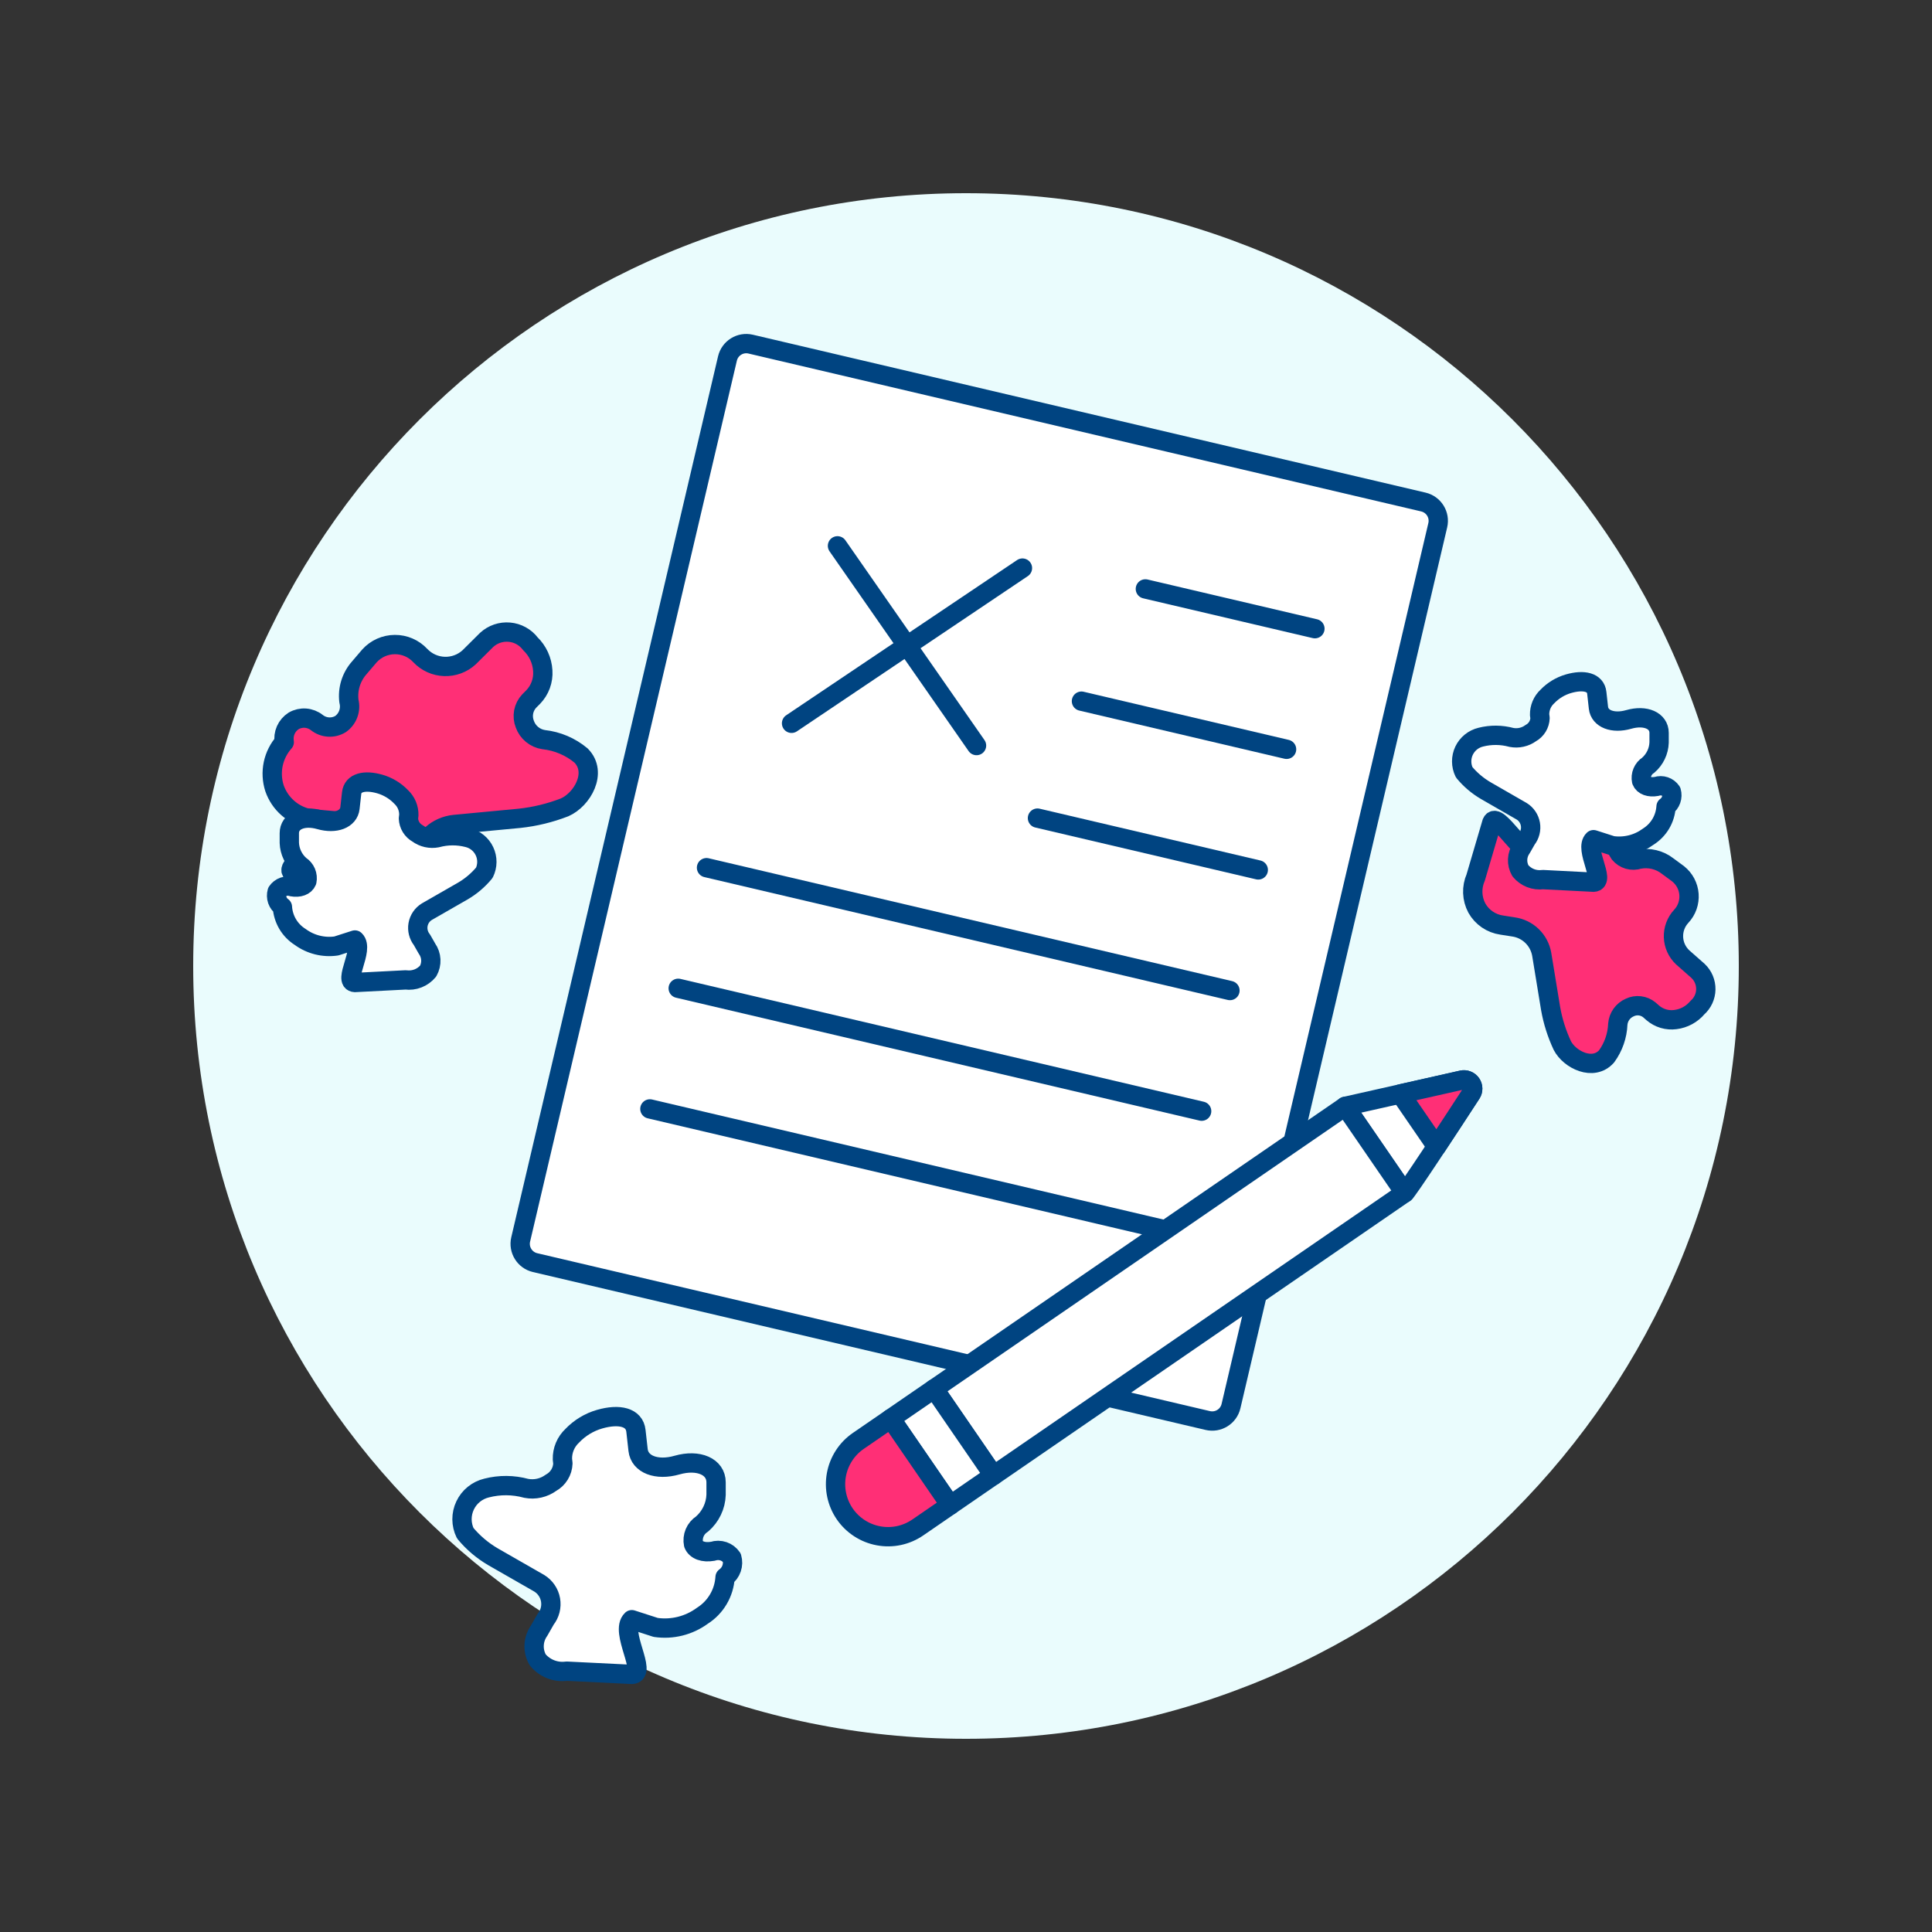
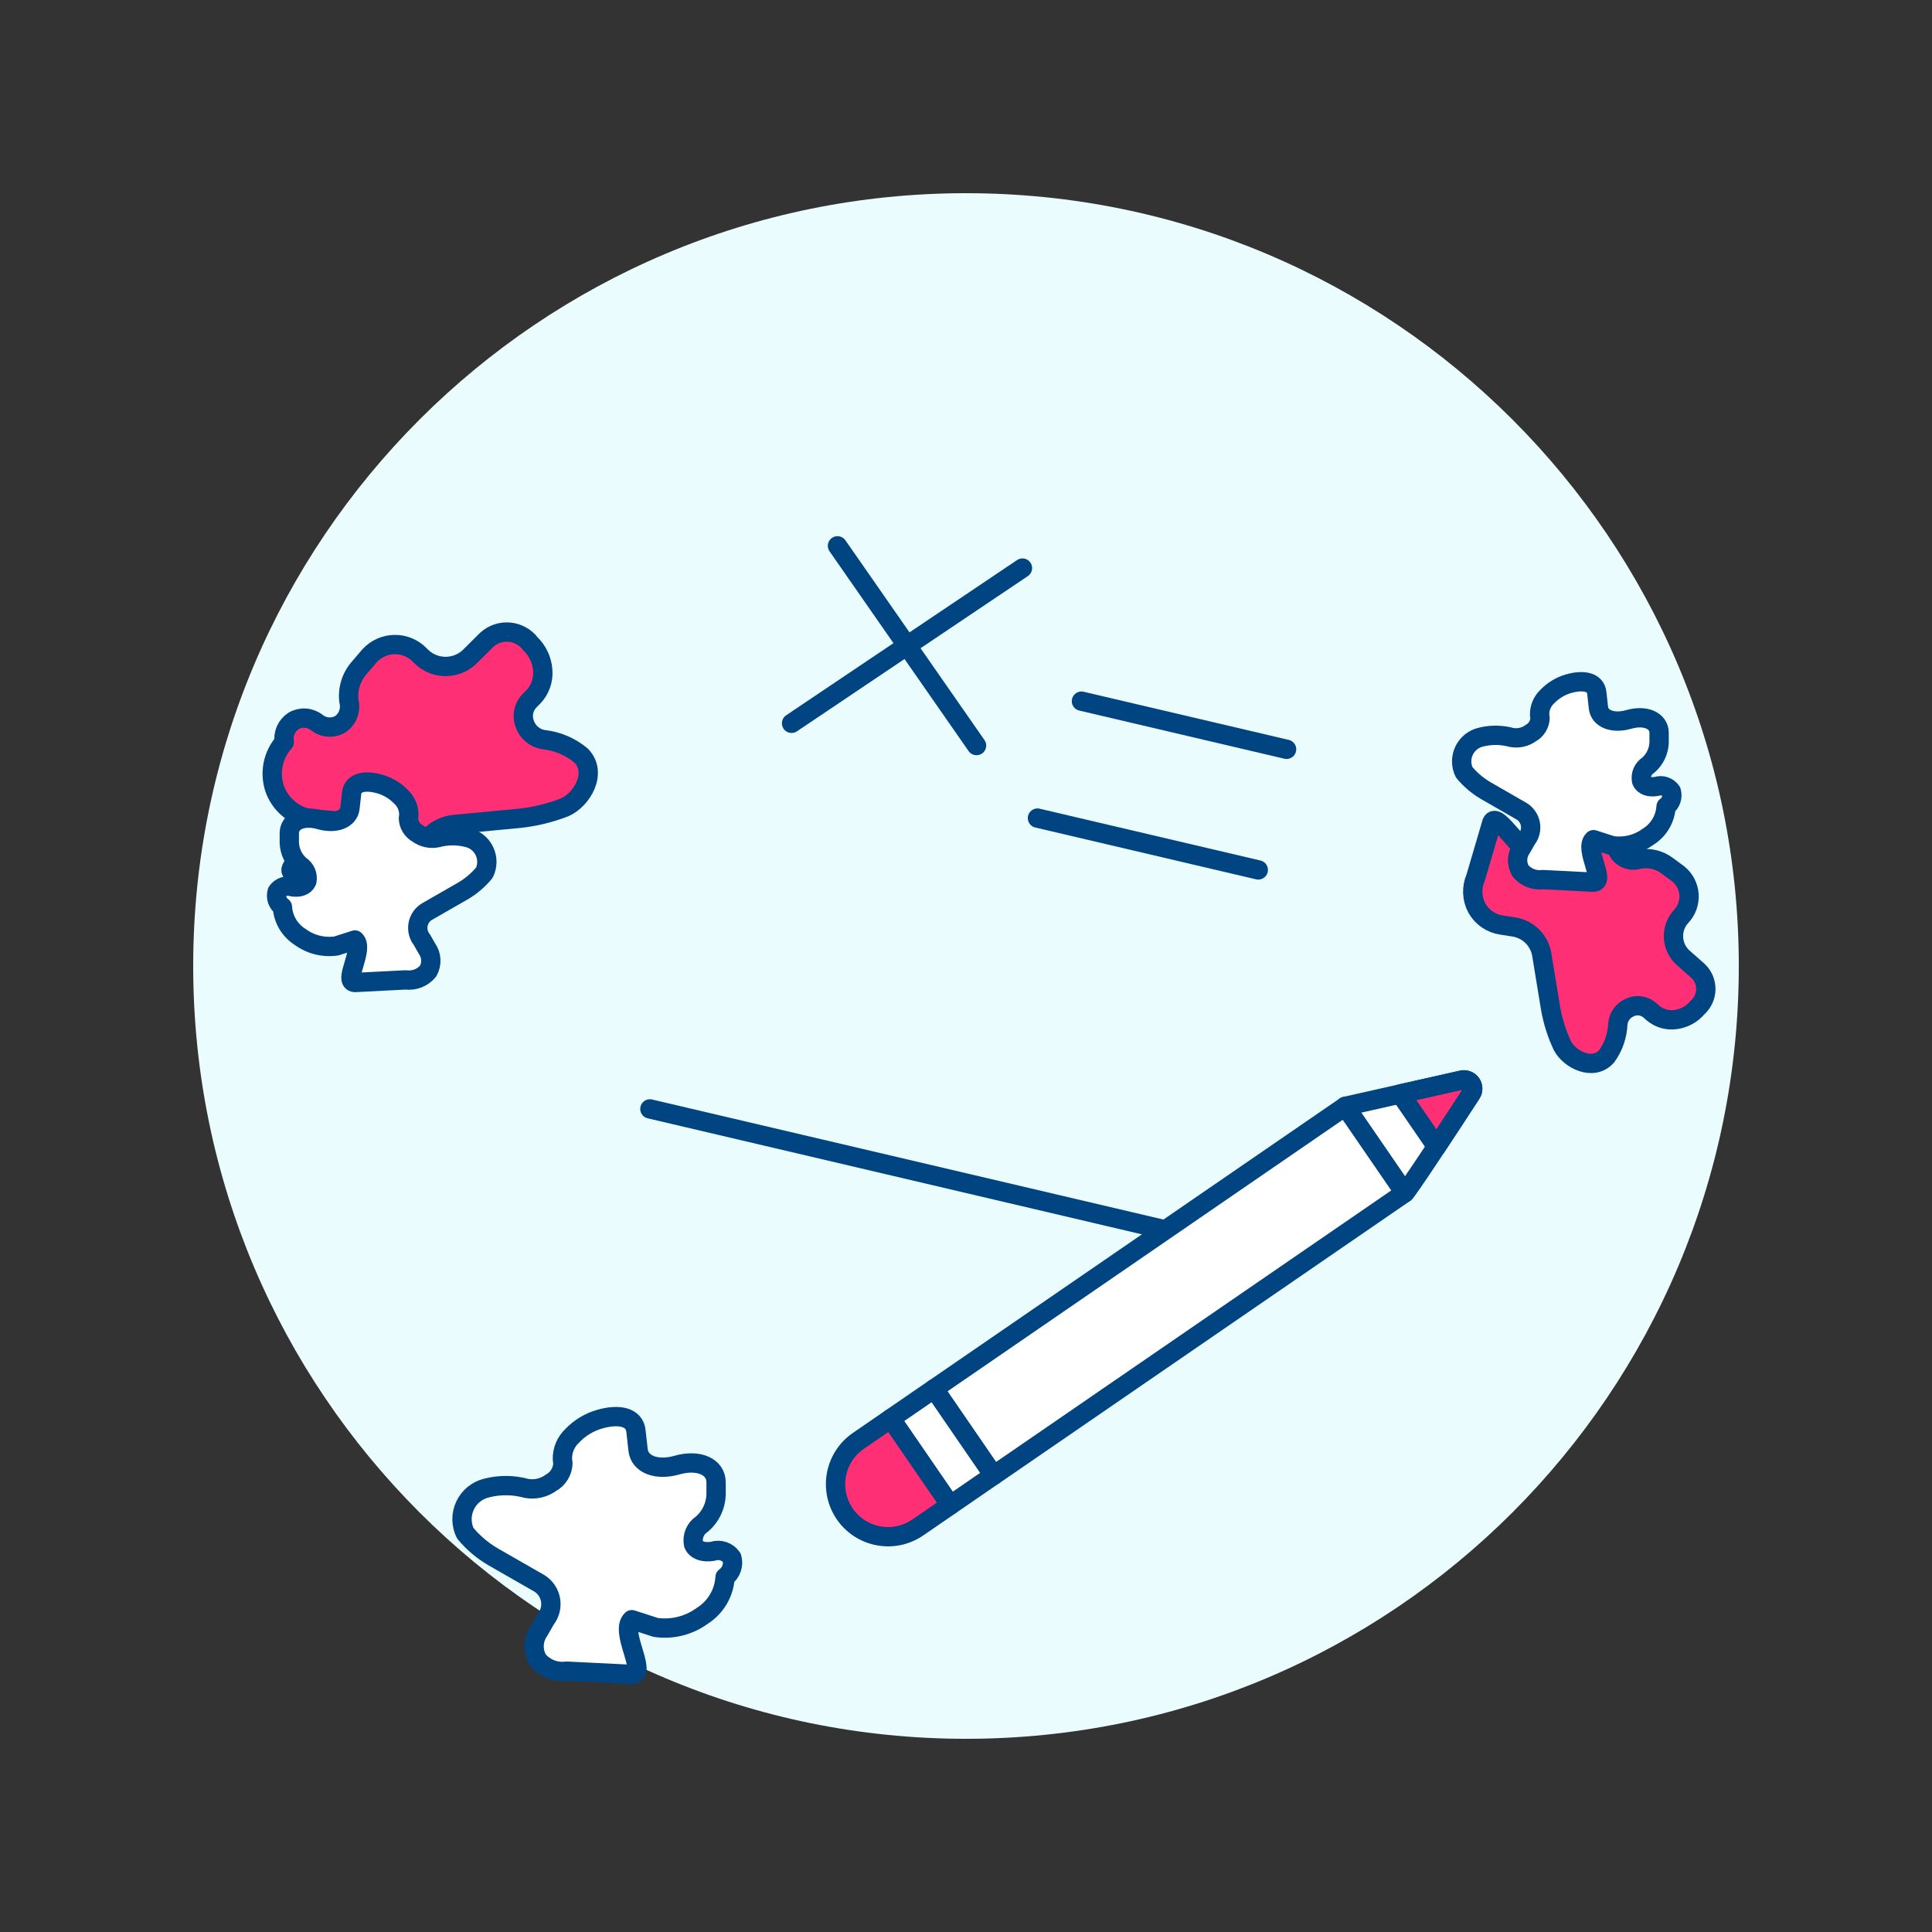
<svg xmlns="http://www.w3.org/2000/svg" fill="none" viewBox="0 0 100 100">
  <rect x="0" y="0" width="100" height="100" fill="#333333" stroke="none" />
  <path fill="#eafcfd" d="M50 90C72.091 90 90 72.091 90 50C90 27.909 72.091 10 50 10C27.909 10 10 27.909 10 50C10 72.091 27.909 90 50 90Z" />
-   <path fill="#ffffff" stroke="#004481" stroke-linecap="round" stroke-linejoin="round" d="M37.653 18.557L26.951 64.151C26.824 64.688 27.158 65.227 27.695 65.353L62.514 73.526C63.052 73.652 63.59 73.319 63.716 72.781L74.418 27.187C74.545 26.649 74.211 26.111 73.674 25.985L38.855 17.812C38.317 17.686 37.779 18.019 37.653 18.557Z" />
-   <path stroke="#004481" stroke-linecap="round" stroke-linejoin="round" d="M59.284 30.482L68.059 32.541" fill="#ffffff" />
  <path stroke="#004481" stroke-linecap="round" stroke-linejoin="round" d="M66.593 38.784L55.976 36.292" fill="#ffffff" />
  <path stroke="#004481" stroke-linecap="round" stroke-linejoin="round" d="M53.699 42.345L65.128 45.027" fill="#ffffff" />
-   <path stroke="#004481" stroke-linecap="round" stroke-linejoin="round" d="M36.569 44.911L63.662 51.27" fill="#ffffff" />
-   <path stroke="#004481" stroke-linecap="round" stroke-linejoin="round" d="M35.104 51.154L62.197 57.514" fill="#ffffff" />
  <path stroke="#004481" stroke-linecap="round" stroke-linejoin="round" d="M33.638 57.397L60.732 63.757" fill="#ffffff" />
  <path fill="#ff2f76" stroke="#004481" stroke-linecap="round" stroke-linejoin="round" d="M28.139 38.283C27.919 38.25 27.713 38.158 27.542 38.017C27.37 37.877 27.24 37.692 27.165 37.483C27.085 37.282 27.064 37.062 27.104 36.849C27.145 36.637 27.245 36.44 27.394 36.283L27.594 36.083C27.768 35.903 27.903 35.689 27.989 35.454C28.075 35.219 28.111 34.969 28.094 34.719C28.064 34.188 27.834 33.688 27.451 33.319C27.322 33.149 27.158 33.008 26.971 32.905C26.784 32.802 26.578 32.739 26.365 32.721C26.152 32.702 25.938 32.727 25.736 32.796C25.534 32.865 25.348 32.975 25.191 33.119L24.285 34.019C23.937 34.341 23.475 34.512 23.001 34.495C22.527 34.479 22.079 34.276 21.754 33.931C21.586 33.75 21.382 33.606 21.155 33.508C20.928 33.41 20.684 33.36 20.437 33.362C20.19 33.363 19.946 33.416 19.72 33.516C19.494 33.617 19.292 33.763 19.126 33.946L18.602 34.559C18.393 34.793 18.237 35.07 18.143 35.369C18.05 35.669 18.022 35.986 18.061 36.297C18.116 36.514 18.104 36.742 18.027 36.952C17.95 37.162 17.812 37.344 17.63 37.474C17.442 37.59 17.223 37.645 17.003 37.631C16.783 37.618 16.573 37.537 16.4 37.4C16.232 37.267 16.027 37.188 15.813 37.172C15.6 37.156 15.386 37.205 15.2 37.312C15.02 37.428 14.878 37.593 14.791 37.789C14.705 37.984 14.678 38.201 14.713 38.412C14.428 38.731 14.232 39.12 14.143 39.538C14.055 39.957 14.077 40.392 14.208 40.799C14.344 41.192 14.579 41.544 14.892 41.819C15.204 42.094 15.582 42.283 15.99 42.367L17.478 42.5C17.599 43.354 14.421 44.812 15.178 45.191L18.498 46.419C18.787 46.57 19.107 46.654 19.433 46.664C19.759 46.675 20.084 46.611 20.382 46.479C20.674 46.341 20.931 46.137 21.131 45.883C21.332 45.629 21.471 45.332 21.538 45.016L21.698 44.316C21.786 43.884 22.011 43.492 22.338 43.197C22.665 42.901 23.078 42.719 23.517 42.675L26.89 42.356C27.69 42.27 28.475 42.079 29.225 41.788C30.136 41.388 30.944 39.988 30.077 39.107C29.526 38.647 28.852 38.361 28.139 38.283V38.283Z" />
  <path fill="#ff2f76" stroke="#004481" stroke-linecap="round" stroke-linejoin="round" d="M83.737 53.01C83.752 52.824 83.818 52.647 83.926 52.495C84.035 52.344 84.182 52.224 84.353 52.15C84.517 52.07 84.7 52.04 84.881 52.062C85.062 52.083 85.233 52.157 85.373 52.273L85.551 52.429C85.71 52.565 85.897 52.666 86.098 52.726C86.299 52.785 86.511 52.801 86.719 52.773C87.163 52.718 87.569 52.497 87.857 52.155C87.991 52.037 88.099 51.892 88.174 51.73C88.249 51.567 88.29 51.391 88.293 51.212C88.296 51.034 88.262 50.856 88.193 50.691C88.124 50.527 88.021 50.378 87.891 50.255L87.091 49.549C86.802 49.276 86.632 48.9 86.619 48.503C86.606 48.106 86.75 47.719 87.021 47.428C87.163 47.277 87.272 47.098 87.341 46.902C87.409 46.707 87.437 46.499 87.422 46.292C87.407 46.086 87.349 45.885 87.252 45.701C87.155 45.518 87.021 45.357 86.859 45.228L86.316 44.828C86.109 44.666 85.869 44.551 85.613 44.49C85.357 44.429 85.091 44.423 84.833 44.474C84.655 44.533 84.463 44.536 84.283 44.484C84.103 44.431 83.943 44.326 83.824 44.181C83.715 44.031 83.654 43.851 83.651 43.666C83.648 43.48 83.703 43.298 83.807 43.145C83.907 42.998 83.961 42.824 83.962 42.646C83.963 42.468 83.911 42.294 83.813 42.145C83.706 42.001 83.558 41.891 83.389 41.83C83.22 41.769 83.037 41.758 82.862 41.801C82.579 41.581 82.243 41.439 81.888 41.389C81.533 41.339 81.171 41.382 80.838 41.515C80.517 41.651 80.236 41.868 80.024 42.144C79.812 42.421 79.675 42.748 79.628 43.094L79.6 44.342C78.892 44.492 77.493 41.919 77.219 42.573L76.382 45.418C76.272 45.669 76.22 45.942 76.23 46.216C76.24 46.49 76.312 46.758 76.441 47C76.573 47.236 76.758 47.439 76.982 47.592C77.205 47.745 77.461 47.844 77.729 47.882L78.329 47.976C78.694 48.026 79.033 48.191 79.298 48.447C79.562 48.703 79.738 49.037 79.8 49.4L80.259 52.2C80.376 52.864 80.581 53.51 80.867 54.12C81.253 54.858 82.467 55.454 83.156 54.679C83.51 54.192 83.713 53.612 83.737 53.01V53.01Z" />
  <path fill="#ffffff" stroke="#004481" stroke-linecap="round" stroke-linejoin="round" d="M78.233 38.169C78.406 38.202 78.584 38.2 78.756 38.161C78.928 38.123 79.091 38.049 79.233 37.945C79.373 37.868 79.491 37.756 79.575 37.62C79.659 37.483 79.706 37.328 79.712 37.168L79.69 37C79.686 36.824 79.719 36.649 79.787 36.486C79.855 36.324 79.956 36.177 80.085 36.057C80.387 35.74 80.769 35.509 81.19 35.388C81.977 35.163 82.59 35.307 82.649 35.861L82.735 36.631C82.799 37.208 83.482 37.473 84.302 37.238C85.17 36.99 85.873 37.3 85.875 37.932V38.432C85.867 38.656 85.813 38.877 85.716 39.079C85.619 39.281 85.481 39.462 85.311 39.608C85.178 39.693 85.074 39.816 85.013 39.961C84.951 40.106 84.936 40.267 84.968 40.421C85.062 40.661 85.368 40.773 85.743 40.705C85.881 40.659 86.031 40.659 86.169 40.706C86.307 40.753 86.426 40.843 86.508 40.964C86.549 41.107 86.545 41.259 86.496 41.4C86.447 41.54 86.356 41.662 86.235 41.748C86.216 42.061 86.123 42.366 85.964 42.636C85.804 42.906 85.582 43.134 85.317 43.302C84.778 43.698 84.105 43.867 83.443 43.771L82.48 43.462C81.97 43.939 83.135 45.635 82.485 45.662L79.861 45.528C79.644 45.557 79.424 45.531 79.22 45.451C79.017 45.371 78.837 45.241 78.697 45.073C78.593 44.893 78.543 44.687 78.552 44.479C78.562 44.271 78.631 44.071 78.751 43.901L79.014 43.441C79.101 43.332 79.163 43.206 79.197 43.071C79.232 42.936 79.237 42.795 79.213 42.658C79.189 42.521 79.136 42.391 79.058 42.276C78.98 42.16 78.879 42.063 78.76 41.99L76.9 40.92C76.476 40.672 76.099 40.351 75.786 39.973C75.701 39.799 75.657 39.609 75.656 39.416C75.654 39.223 75.697 39.032 75.779 38.857C75.862 38.683 75.983 38.529 76.133 38.407C76.283 38.286 76.458 38.2 76.646 38.155C77.167 38.023 77.714 38.028 78.233 38.169V38.169Z" />
  <path fill="#ffffff" stroke="#004481" stroke-linecap="round" stroke-linejoin="round" d="M27.237 77.036C27.459 77.079 27.688 77.075 27.909 77.025C28.129 76.975 28.337 76.881 28.52 76.747C28.7 76.648 28.852 76.504 28.959 76.328C29.067 76.153 29.128 75.953 29.135 75.747L29.111 75.528C29.105 75.301 29.148 75.076 29.235 74.867C29.323 74.658 29.453 74.47 29.619 74.315C30.008 73.907 30.498 73.61 31.04 73.455C32.053 73.165 32.84 73.35 32.916 74.063L33.027 75.053C33.109 75.795 33.988 76.135 35.042 75.833C36.158 75.514 37.063 75.913 37.064 76.725V77.37C37.054 77.659 36.984 77.942 36.859 78.202C36.734 78.462 36.557 78.694 36.339 78.883C36.168 78.992 36.034 79.15 35.955 79.337C35.877 79.523 35.856 79.73 35.897 79.928C36.019 80.237 36.412 80.381 36.897 80.293C37.075 80.233 37.267 80.234 37.445 80.294C37.622 80.354 37.775 80.471 37.88 80.626C37.934 80.81 37.929 81.005 37.866 81.186C37.803 81.367 37.686 81.524 37.53 81.635C37.506 82.038 37.387 82.43 37.181 82.778C36.976 83.126 36.691 83.419 36.349 83.635C35.655 84.143 34.79 84.359 33.939 84.235L32.702 83.835C32.045 84.449 33.543 86.635 32.708 86.666L29.332 86.5C29.053 86.538 28.769 86.504 28.506 86.401C28.244 86.299 28.012 86.131 27.832 85.914C27.699 85.682 27.634 85.417 27.647 85.15C27.659 84.883 27.748 84.625 27.902 84.407L28.24 83.815C28.351 83.675 28.432 83.513 28.476 83.339C28.52 83.166 28.526 82.985 28.496 82.809C28.465 82.633 28.397 82.465 28.296 82.317C28.196 82.169 28.065 82.044 27.913 81.95L25.513 80.575C24.968 80.256 24.484 79.844 24.081 79.358C23.972 79.135 23.915 78.89 23.913 78.642C23.912 78.393 23.966 78.148 24.073 77.923C24.179 77.699 24.334 77.501 24.527 77.345C24.72 77.189 24.945 77.078 25.187 77.02C25.86 76.847 26.567 76.853 27.237 77.036Z" />
  <path fill="#ffffff" stroke="#004481" stroke-linecap="round" stroke-linejoin="round" d="M22.62 43.365C22.447 43.399 22.269 43.396 22.097 43.358C21.924 43.319 21.762 43.245 21.62 43.141C21.48 43.064 21.362 42.952 21.278 42.816C21.194 42.679 21.147 42.524 21.141 42.364L21.16 42.194C21.165 42.018 21.132 41.842 21.064 41.68C20.995 41.517 20.894 41.371 20.765 41.25C20.462 40.933 20.081 40.703 19.66 40.581C18.872 40.356 18.26 40.5 18.2 41.055L18.115 41.824C18.05 42.401 17.367 42.666 16.547 42.431C15.68 42.183 14.976 42.493 14.975 43.125V43.625C14.983 43.849 15.038 44.069 15.135 44.271C15.232 44.474 15.37 44.654 15.54 44.8C15.673 44.885 15.777 45.008 15.839 45.153C15.9 45.298 15.916 45.459 15.884 45.613C15.784 45.854 15.484 45.966 15.109 45.897C14.971 45.851 14.821 45.851 14.683 45.898C14.545 45.945 14.426 46.036 14.344 46.157C14.303 46.3 14.307 46.452 14.355 46.593C14.404 46.733 14.496 46.855 14.617 46.941C14.636 47.254 14.729 47.558 14.888 47.828C15.048 48.099 15.27 48.327 15.535 48.494C16.074 48.89 16.747 49.059 17.409 48.963L18.371 48.654C18.882 49.131 17.717 50.827 18.371 50.854L20.996 50.719C21.213 50.748 21.433 50.722 21.637 50.642C21.84 50.562 22.02 50.432 22.16 50.264C22.261 50.084 22.309 49.879 22.299 49.673C22.288 49.467 22.219 49.268 22.1 49.1L21.837 48.64C21.75 48.531 21.688 48.405 21.654 48.27C21.619 48.136 21.614 47.995 21.638 47.858C21.662 47.721 21.715 47.59 21.793 47.475C21.871 47.36 21.973 47.263 22.091 47.19L23.956 46.12C24.38 45.873 24.756 45.552 25.069 45.174C25.154 45 25.198 44.81 25.2 44.617C25.201 44.424 25.159 44.233 25.076 44.058C24.994 43.884 24.873 43.73 24.723 43.608C24.573 43.486 24.398 43.4 24.21 43.355C23.688 43.221 23.14 43.224 22.62 43.365V43.365Z" />
-   <path fill="#ff2f76" d="M69.628 57.266L48.347 71.887L51.425 76.368L72.706 61.746L69.628 57.266Z" />
  <path fill="#ffffff" stroke="#004481" stroke-linecap="round" stroke-linejoin="round" d="M72.705 61.746C72.8 61.732 75.044 58.303 76.155 56.598C76.205 56.522 76.23 56.433 76.229 56.342C76.228 56.252 76.199 56.163 76.148 56.089C76.096 56.014 76.023 55.957 75.939 55.924C75.854 55.891 75.761 55.884 75.673 55.904L69.627 57.265L72.705 61.746Z" />
  <path stroke="#004481" stroke-linecap="round" stroke-linejoin="round" d="M69.628 57.266L48.347 71.887L51.425 76.368L72.706 61.746L69.628 57.266Z" fill="#ffffff" />
  <path fill="#ffffff" stroke="#004481" stroke-linecap="round" stroke-linejoin="round" d="M48.347 71.886L46.107 73.425L49.185 77.906L51.425 76.366L48.347 71.886Z" />
  <path fill="#ff2f76" stroke="#004481" stroke-linecap="round" stroke-linejoin="round" d="M44.426 74.581C44.132 74.783 43.88 75.041 43.686 75.341C43.492 75.64 43.358 75.975 43.293 76.326C43.228 76.677 43.233 77.037 43.307 77.386C43.381 77.735 43.523 78.066 43.725 78.361C43.928 78.655 44.186 78.906 44.485 79.1C44.785 79.295 45.119 79.428 45.47 79.493C45.821 79.559 46.181 79.554 46.531 79.48C46.88 79.405 47.211 79.263 47.505 79.061L49.185 77.907L46.106 73.427L44.426 74.581Z" />
  <path fill="#ff2f76" stroke="#004481" stroke-linecap="round" stroke-linejoin="round" d="M72.483 56.622L74.354 59.345C74.99 58.383 75.678 57.33 76.154 56.597C76.203 56.521 76.229 56.432 76.227 56.341C76.226 56.251 76.197 56.162 76.146 56.088C76.094 56.014 76.021 55.956 75.936 55.924C75.852 55.891 75.759 55.884 75.671 55.904L72.483 56.622Z" />
  <path stroke="#004481" stroke-linecap="round" stroke-linejoin="round" d="M43.348 28.252L50.545 38.59" fill="#ffffff" />
  <path stroke="#004481" stroke-linecap="round" stroke-linejoin="round" d="M52.922 29.404L40.971 37.438" fill="#ffffff" />
</svg>